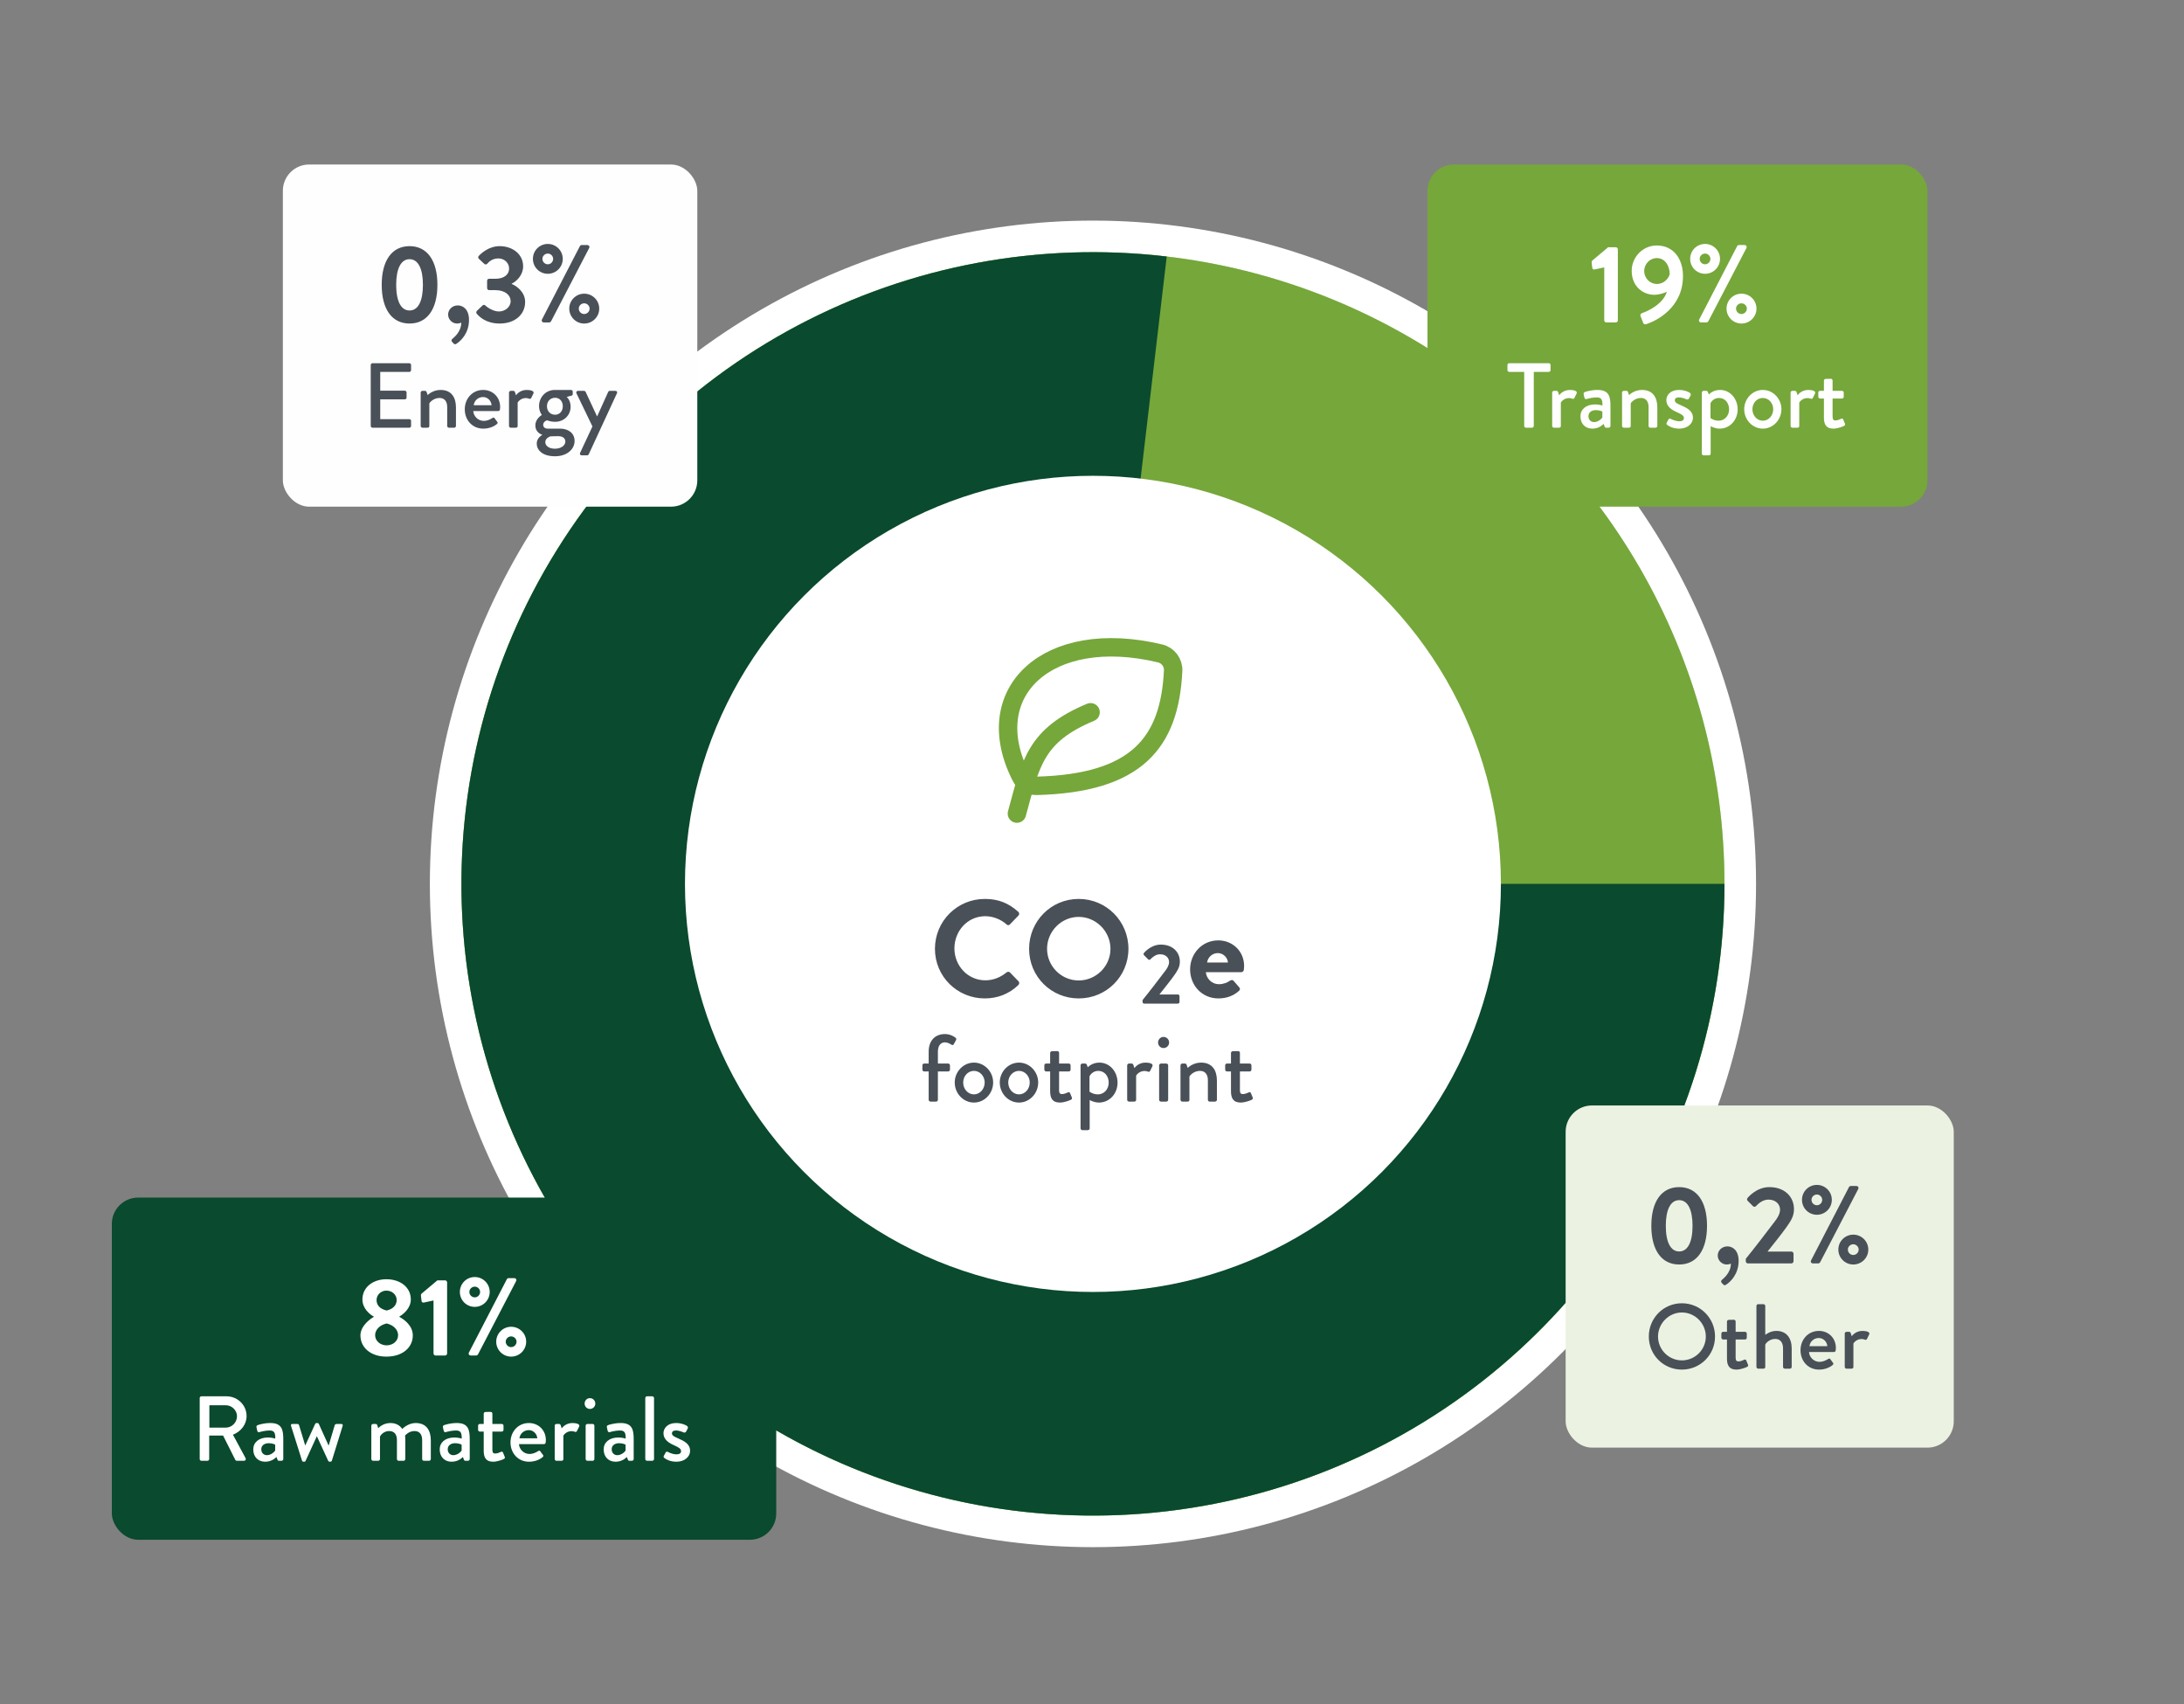
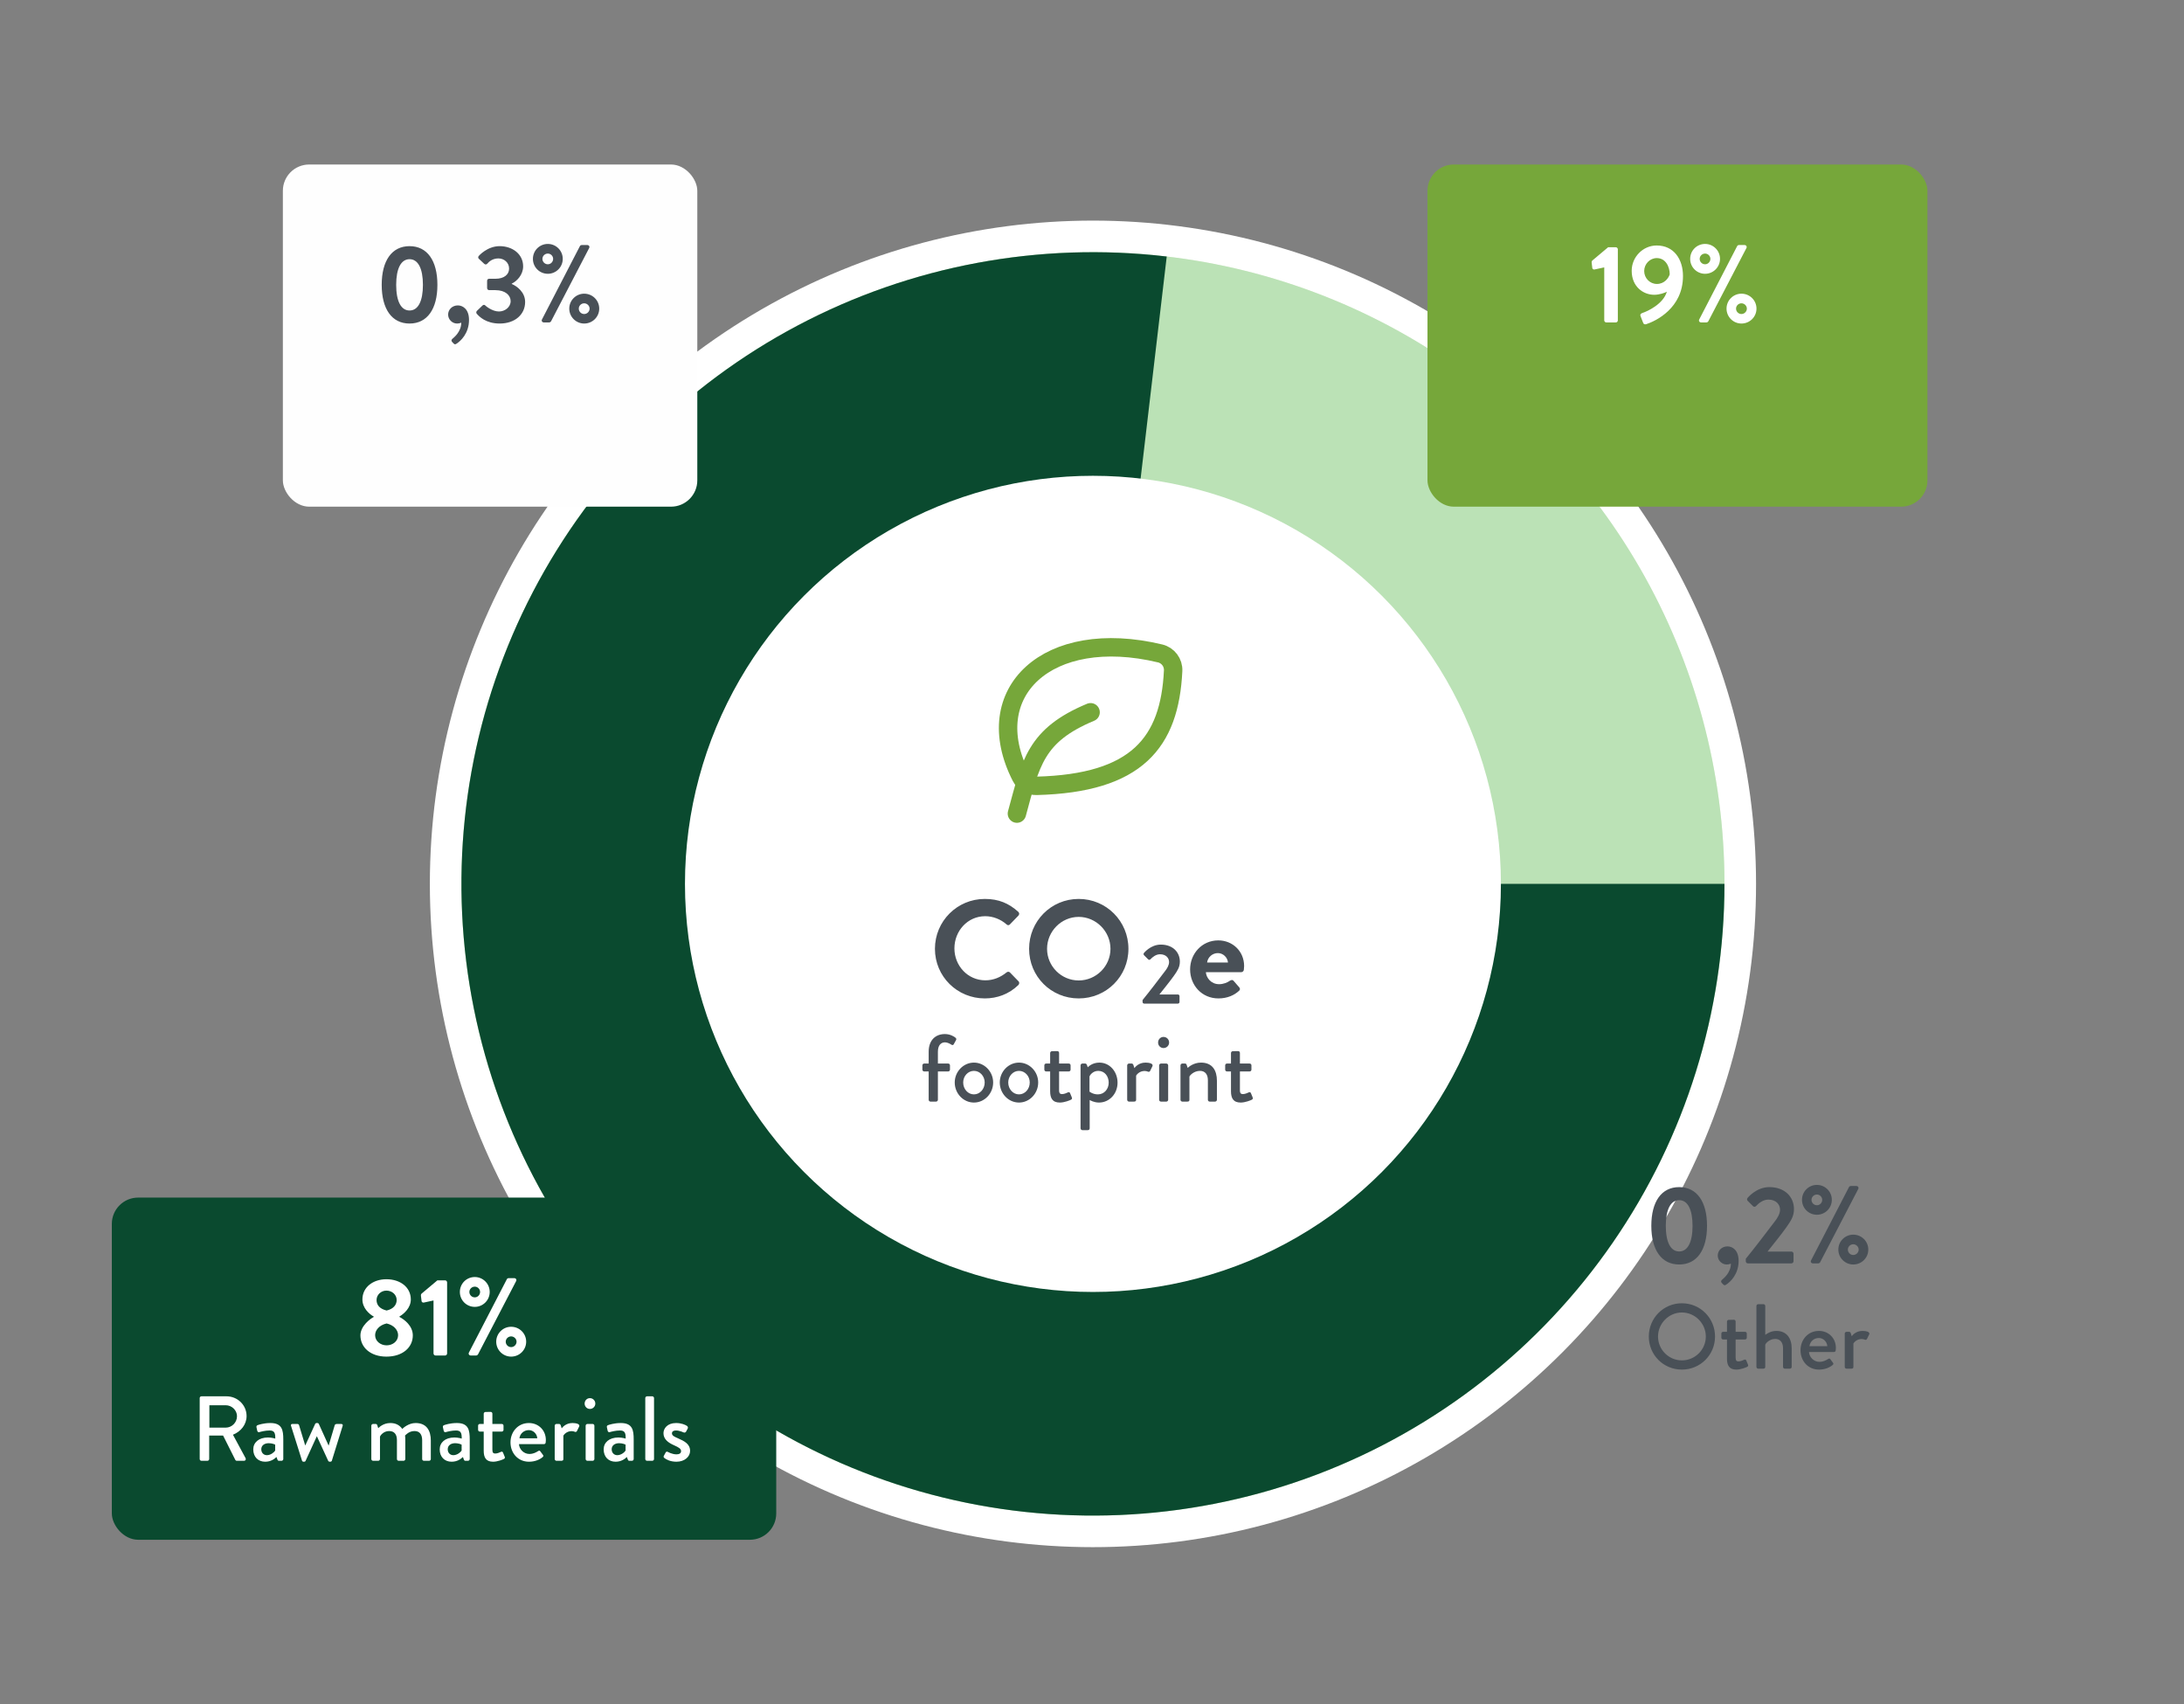
<svg xmlns="http://www.w3.org/2000/svg" width="332" height="259" viewBox="0 0 332 259" fill="none">
  <rect x="0" y="0" width="332" height="259" fill="#808080" stroke="none" />
  <circle cx="166.145" cy="134.325" r="98.4" fill="#EBF2E2" stroke="white" stroke-width="4.8" />
  <circle cx="166.145" cy="134.325" r="96" fill="#BBE2B6" />
-   <circle cx="166.145" cy="134.325" r="96" fill="#76A73A" />
  <path d="M262.144 134.325C262.144 153.791 256.227 172.797 245.176 188.823C234.126 204.848 218.465 217.135 200.271 224.055C182.076 230.975 162.208 232.2 143.301 227.568C124.394 222.936 107.342 212.666 94.407 198.12C81.471 183.573 73.263 165.439 70.872 146.12C68.48 126.802 72.018 107.213 81.016 89.951C90.013 72.69 104.046 58.571 121.253 49.468C138.459 40.366 158.026 36.709 177.359 38.983L166.144 134.325H262.144Z" fill="#0A4A2F" />
  <circle cx="166.143" cy="134.325" r="62.018" fill="white" />
  <path d="M155.212 118.059C148.638 105.219 159.26 95.207 176.36 99.304C177.566 99.593 178.394 100.7 178.334 101.939C177.804 112.849 172.831 119.033 157.569 119.426C156.585 119.452 155.66 118.934 155.212 118.059Z" stroke="#76A73A" stroke-width="2.8" stroke-linecap="round" stroke-linejoin="round" />
  <path d="M154.585 123.645C156.685 115.945 157.385 111.745 165.785 108.245" stroke="#76A73A" stroke-width="2.8" stroke-linecap="round" stroke-linejoin="round" />
  <path d="M142.124 144.193C142.124 139.993 145.505 136.612 149.705 136.612C151.826 136.612 153.359 137.284 154.787 138.565C154.976 138.733 154.976 138.985 154.808 139.153L153.527 140.476C153.38 140.644 153.17 140.644 153.002 140.476C152.12 139.699 150.944 139.237 149.768 139.237C147.08 139.237 145.085 141.484 145.085 144.13C145.085 146.755 147.101 148.981 149.789 148.981C151.049 148.981 152.12 148.498 153.002 147.784C153.17 147.637 153.401 147.658 153.527 147.784L154.829 149.128C154.997 149.275 154.955 149.548 154.808 149.695C153.38 151.081 151.574 151.732 149.705 151.732C145.505 151.732 142.124 148.393 142.124 144.193ZM156.439 144.193C156.439 139.993 159.778 136.612 163.978 136.612C168.178 136.612 171.538 139.993 171.538 144.193C171.538 148.393 168.178 151.732 163.978 151.732C159.778 151.732 156.439 148.393 156.439 144.193ZM159.169 144.193C159.169 146.839 161.332 149.002 163.978 149.002C166.624 149.002 168.808 146.839 168.808 144.193C168.808 141.547 166.624 139.342 163.978 139.342C161.332 139.342 159.169 141.547 159.169 144.193Z" fill="#495057" />
  <path d="M173.687 152.275V151.976C174.545 150.936 176.183 148.804 177.054 147.647C177.457 147.153 177.717 146.646 177.717 146.204C177.717 145.619 177.275 145.021 176.339 145.021C175.715 145.021 175.182 145.463 174.883 145.788C174.779 145.892 174.636 145.892 174.532 145.788L173.908 145.164C173.83 145.086 173.804 144.93 173.895 144.826C173.895 144.826 174.909 143.552 176.456 143.552C178.315 143.552 179.355 144.735 179.355 146.139C179.355 146.984 178.991 147.517 178.484 148.245C177.925 149.038 176.937 150.26 176.248 151.131H179.056C179.186 151.131 179.303 151.248 179.303 151.378V152.275C179.303 152.405 179.186 152.522 179.056 152.522H173.934C173.791 152.522 173.687 152.405 173.687 152.275Z" fill="#495057" />
  <path d="M180.914 147.322C180.914 144.949 182.699 142.912 185.198 142.912C187.361 142.912 189.125 144.55 189.125 146.818C189.125 146.965 189.104 147.238 189.083 147.385C189.062 147.595 188.873 147.742 188.684 147.742H183.308C183.371 148.603 184.106 149.569 185.324 149.569C185.975 149.569 186.584 149.317 186.962 149.044C187.172 148.918 187.361 148.876 187.508 149.044L188.369 150.031C188.516 150.178 188.558 150.409 188.348 150.577C187.655 151.228 186.584 151.732 185.219 151.732C182.699 151.732 180.914 149.737 180.914 147.322ZM183.497 146.272H186.668C186.605 145.495 185.933 144.844 185.135 144.844C184.295 144.844 183.602 145.474 183.497 146.272Z" fill="#495057" />
  <path d="M141.172 167.139V162.83H140.492C140.333 162.83 140.218 162.7 140.218 162.556V161.905C140.218 161.746 140.333 161.63 140.492 161.63H141.172V159.837C141.172 158.045 142.242 157.148 143.63 157.148C144.41 157.148 145.018 157.495 145.278 157.727C145.379 157.813 145.393 157.958 145.336 158.059L144.974 158.71C144.902 158.84 144.757 158.854 144.613 158.753C144.425 158.623 144.006 158.406 143.659 158.406C143.022 158.406 142.574 158.869 142.574 159.837V161.63H144.136C144.295 161.63 144.41 161.746 144.41 161.905V162.556C144.41 162.7 144.295 162.83 144.136 162.83H142.574V167.139C142.574 167.283 142.444 167.413 142.299 167.413H141.446C141.302 167.413 141.172 167.283 141.172 167.139ZM145.133 164.507C145.133 162.874 146.434 161.486 148.053 161.486C149.672 161.486 150.974 162.874 150.974 164.507C150.974 166.17 149.672 167.558 148.053 167.558C146.434 167.558 145.133 166.17 145.133 164.507ZM146.419 164.507C146.419 165.505 147.142 166.315 148.053 166.315C148.964 166.315 149.687 165.505 149.687 164.507C149.687 163.539 148.964 162.743 148.053 162.743C147.142 162.743 146.419 163.539 146.419 164.507ZM151.98 164.507C151.98 162.874 153.282 161.486 154.901 161.486C156.52 161.486 157.821 162.874 157.821 164.507C157.821 166.17 156.52 167.558 154.901 167.558C153.282 167.558 151.98 166.17 151.98 164.507ZM153.267 164.507C153.267 165.505 153.99 166.315 154.901 166.315C155.812 166.315 156.535 165.505 156.535 164.507C156.535 163.539 155.812 162.743 154.901 162.743C153.99 162.743 153.267 163.539 153.267 164.507ZM159.638 165.837V162.83H159.03C158.871 162.83 158.756 162.7 158.756 162.556V161.905C158.756 161.746 158.871 161.63 159.03 161.63H159.638V160.025C159.638 159.881 159.768 159.751 159.912 159.751L160.736 159.736C160.881 159.736 160.997 159.866 160.997 160.011V161.63H162.471C162.63 161.63 162.746 161.746 162.746 161.905V162.556C162.746 162.7 162.63 162.83 162.471 162.83H160.997V165.693C160.997 166.184 161.185 166.271 161.459 166.271C161.763 166.271 162.168 166.098 162.341 166.011C162.529 165.924 162.616 166.011 162.674 166.141L162.934 166.777C163.006 166.936 162.949 167.052 162.804 167.124C162.659 167.211 161.806 167.558 161.112 167.558C159.97 167.558 159.638 166.864 159.638 165.837ZM165.648 167.168V171.476C165.648 171.635 165.547 171.751 165.344 171.751H164.535C164.39 171.751 164.26 171.621 164.26 171.476V161.905C164.26 161.76 164.39 161.63 164.535 161.63H164.968C165.084 161.63 165.156 161.688 165.214 161.818L165.359 162.194C165.46 162.093 166.053 161.486 167.123 161.486C168.713 161.486 169.884 162.874 169.884 164.536C169.884 166.228 168.641 167.558 167.065 167.558C166.313 167.558 165.749 167.225 165.648 167.168ZM165.619 165.895C165.619 165.895 166.125 166.315 166.891 166.315C167.845 166.315 168.539 165.519 168.539 164.536C168.539 163.568 167.932 162.743 166.949 162.743C166.111 162.743 165.677 163.409 165.619 163.582V165.895ZM171.348 167.139V161.905C171.348 161.76 171.478 161.63 171.622 161.63H172.042C172.143 161.63 172.258 161.717 172.287 161.833L172.446 162.324C172.548 162.18 173.083 161.486 174.138 161.486C174.687 161.486 175.352 161.63 175.193 162.021L174.846 162.729C174.774 162.888 174.63 162.917 174.499 162.859C174.413 162.816 174.196 162.758 174.008 162.758C173.169 162.758 172.765 163.365 172.707 163.466V167.139C172.707 167.384 172.548 167.413 172.316 167.413H171.622C171.478 167.413 171.348 167.283 171.348 167.139ZM176.87 159.274C176.407 159.274 176.046 158.898 176.046 158.435C176.046 157.958 176.407 157.582 176.87 157.582C177.347 157.582 177.723 157.958 177.723 158.435C177.723 158.898 177.347 159.274 176.87 159.274ZM176.205 167.139V161.905C176.205 161.76 176.335 161.63 176.479 161.63H177.303C177.448 161.63 177.578 161.76 177.578 161.905V167.139C177.578 167.283 177.448 167.413 177.303 167.413H176.479C176.335 167.413 176.205 167.283 176.205 167.139ZM179.452 167.139V161.905C179.452 161.76 179.582 161.63 179.727 161.63H180.146C180.262 161.63 180.348 161.703 180.377 161.804L180.551 162.295C180.652 162.18 181.418 161.486 182.575 161.486C184.339 161.486 184.989 162.729 184.989 164.233V167.139C184.989 167.283 184.859 167.413 184.715 167.413H183.89C183.731 167.413 183.616 167.283 183.616 167.139V164.175C183.616 163.25 183.168 162.743 182.416 162.743C181.505 162.743 180.883 163.409 180.811 163.611V167.139C180.811 167.327 180.724 167.413 180.478 167.413H179.727C179.582 167.413 179.452 167.283 179.452 167.139ZM187.127 165.837V162.83H186.52C186.361 162.83 186.245 162.7 186.245 162.556V161.905C186.245 161.746 186.361 161.63 186.52 161.63H187.127V160.025C187.127 159.881 187.257 159.751 187.402 159.751L188.226 159.736C188.371 159.736 188.486 159.866 188.486 160.011V161.63H189.961C190.12 161.63 190.236 161.746 190.236 161.905V162.556C190.236 162.7 190.12 162.83 189.961 162.83H188.486V165.693C188.486 166.184 188.674 166.271 188.949 166.271C189.253 166.271 189.657 166.098 189.831 166.011C190.019 165.924 190.106 166.011 190.164 166.141L190.424 166.777C190.496 166.936 190.438 167.052 190.294 167.124C190.149 167.211 189.296 167.558 188.602 167.558C187.46 167.558 187.127 166.864 187.127 165.837Z" fill="#495057" />
  <rect x="43" y="25" width="63" height="52" rx="4" fill="#FEFEFE" />
  <path d="M62.258 49.168C59.57 49.168 58.025 46.967 58.025 43.288C58.025 39.609 59.57 37.408 62.258 37.408C64.946 37.408 66.492 39.609 66.492 43.288C66.492 46.967 64.946 49.168 62.258 49.168ZM62.258 47.186C63.552 47.186 64.291 45.791 64.291 43.288C64.291 40.802 63.552 39.39 62.258 39.39C60.965 39.39 60.226 40.802 60.226 43.288C60.226 45.791 60.965 47.186 62.258 47.186ZM68.121 47.807C68.121 47.051 68.743 46.413 69.6 46.413C70.322 46.413 71.296 46.95 71.296 48.614C71.296 50.68 70.003 51.856 69.381 52.242C69.23 52.343 69.112 52.36 68.961 52.209L68.709 51.94C68.592 51.806 68.608 51.621 68.776 51.486C68.961 51.318 70.12 50.445 70.12 49.034C70.104 49.034 69.835 49.168 69.482 49.168C68.743 49.168 68.121 48.546 68.121 47.807ZM72.469 47.673C72.368 47.555 72.385 47.37 72.486 47.253L73.343 46.43C73.494 46.295 73.645 46.295 73.779 46.43C73.83 46.497 74.821 47.337 75.846 47.337C76.753 47.337 77.626 46.682 77.626 45.758C77.626 44.884 76.82 44.094 75.308 44.094H74.367C74.183 44.094 74.048 43.96 74.048 43.758V42.7C74.048 42.482 74.166 42.364 74.367 42.364H75.308C76.686 42.364 77.391 41.675 77.391 40.818C77.391 39.894 76.618 39.273 75.762 39.273C74.888 39.273 74.35 39.743 74.065 40.079C73.947 40.214 73.763 40.23 73.611 40.096L72.788 39.323C72.654 39.206 72.671 39.004 72.788 38.886C72.788 38.886 74.065 37.408 75.947 37.408C77.895 37.408 79.525 38.601 79.525 40.482C79.525 41.776 78.55 42.75 77.794 43.103V43.154C78.584 43.49 79.827 44.397 79.827 45.892C79.827 47.79 78.282 49.168 75.963 49.168C73.863 49.168 72.838 48.11 72.469 47.673ZM83.279 41.608C82.019 41.608 81.011 40.6 81.011 39.34C81.011 38.08 82.019 37.072 83.279 37.072C84.522 37.072 85.547 38.08 85.547 39.34C85.547 40.6 84.522 41.608 83.279 41.608ZM82.389 48.546L88.151 37.408C88.201 37.307 88.302 37.24 88.437 37.24H89.277C89.529 37.24 89.68 37.475 89.562 37.694L83.766 48.832C83.733 48.899 83.615 49 83.481 49H82.674C82.422 49 82.271 48.765 82.389 48.546ZM83.279 40.163C83.716 40.163 84.085 39.794 84.085 39.34C84.085 38.903 83.716 38.534 83.279 38.534C82.825 38.534 82.456 38.903 82.456 39.34C82.456 39.794 82.825 40.163 83.279 40.163ZM86.538 46.9C86.538 45.64 87.563 44.632 88.806 44.632C90.066 44.632 91.091 45.64 91.091 46.9C91.091 48.16 90.066 49.168 88.806 49.168C87.563 49.168 86.538 48.16 86.538 46.9ZM87.983 46.9C87.983 47.354 88.353 47.723 88.806 47.723C89.243 47.723 89.629 47.354 89.629 46.9C89.629 46.463 89.243 46.094 88.806 46.094C88.353 46.094 87.983 46.463 87.983 46.9Z" fill="#495057" />
-   <path d="M56.358 64.734V55.466C56.358 55.326 56.47 55.2 56.624 55.2H62.224C62.378 55.2 62.49 55.326 62.49 55.466V56.25C62.49 56.39 62.378 56.516 62.224 56.516H57.8V59.372H61.538C61.678 59.372 61.804 59.498 61.804 59.638V60.422C61.804 60.576 61.678 60.688 61.538 60.688H57.8V63.698H62.224C62.378 63.698 62.49 63.824 62.49 63.964V64.734C62.49 64.874 62.378 65 62.224 65H56.624C56.47 65 56.358 64.874 56.358 64.734ZM63.949 64.734V59.666C63.949 59.526 64.075 59.4 64.215 59.4H64.621C64.733 59.4 64.817 59.47 64.845 59.568L65.013 60.044C65.111 59.932 65.853 59.26 66.973 59.26C68.681 59.26 69.311 60.464 69.311 61.92V64.734C69.311 64.874 69.185 65 69.045 65H68.247C68.093 65 67.981 64.874 67.981 64.734V61.864C67.981 60.968 67.547 60.478 66.819 60.478C65.937 60.478 65.335 61.122 65.265 61.318V64.734C65.265 64.916 65.181 65 64.943 65H64.215C64.075 65 63.949 64.874 63.949 64.734ZM70.652 62.2C70.652 60.618 71.772 59.26 73.452 59.26C74.908 59.26 76.028 60.352 76.028 61.85C76.028 61.948 76.014 62.13 76 62.228C75.986 62.368 75.874 62.466 75.748 62.466H71.94C71.982 63.222 72.64 63.964 73.55 63.964C74.054 63.964 74.516 63.74 74.796 63.558C74.964 63.46 75.062 63.404 75.174 63.544L75.566 64.076C75.664 64.188 75.706 64.3 75.538 64.44C75.132 64.79 74.404 65.14 73.466 65.14C71.772 65.14 70.652 63.81 70.652 62.2ZM72.01 61.584H74.726C74.684 60.912 74.124 60.338 73.438 60.338C72.682 60.338 72.094 60.884 72.01 61.584ZM77.375 64.734V59.666C77.375 59.526 77.501 59.4 77.641 59.4H78.047C78.145 59.4 78.257 59.484 78.285 59.596L78.439 60.072C78.537 59.932 79.055 59.26 80.077 59.26C80.609 59.26 81.253 59.4 81.099 59.778L80.763 60.464C80.693 60.618 80.553 60.646 80.427 60.59C80.343 60.548 80.133 60.492 79.951 60.492C79.139 60.492 78.747 61.08 78.691 61.178V64.734C78.691 64.972 78.537 65 78.313 65H77.641C77.501 65 77.375 64.874 77.375 64.734ZM81.381 64.664C81.381 63.586 82.375 63.068 82.375 63.068C82.375 63.068 81.941 62.55 81.941 61.71C81.941 60.408 82.921 59.26 84.349 59.26H86.799C86.953 59.26 87.065 59.372 87.065 59.526V59.876C87.065 59.974 87.009 60.1 86.911 60.114L86.141 60.324C86.141 60.324 86.743 60.772 86.743 61.822C86.743 63.012 85.819 64.104 84.363 64.104C83.649 64.104 83.257 63.88 83.145 63.88C83.047 63.88 82.571 64.118 82.571 64.566C82.571 64.888 82.823 65.14 83.243 65.14H85.147C86.365 65.14 87.345 65.798 87.345 67.016C87.345 68.248 86.225 69.34 84.363 69.34C82.389 69.34 81.591 68.332 81.591 67.422C81.591 66.582 82.277 66.19 82.417 66.106V66.064C82.123 65.98 81.381 65.602 81.381 64.664ZM84.377 63.026C85.077 63.026 85.553 62.494 85.553 61.738C85.553 60.982 85.077 60.45 84.377 60.45C83.663 60.45 83.145 60.982 83.145 61.738C83.145 62.494 83.663 63.026 84.377 63.026ZM82.893 67.198C82.893 67.772 83.495 68.192 84.349 68.192C85.203 68.192 85.945 67.758 85.945 67.086C85.945 66.862 85.805 66.288 84.895 66.288C84.489 66.288 84.069 66.288 83.663 66.316C83.579 66.344 82.893 66.568 82.893 67.198ZM90.061 64.804L87.625 59.764C87.541 59.582 87.653 59.4 87.863 59.4H88.787C88.871 59.4 88.983 59.47 89.025 59.554L90.761 63.278H90.775L92.455 59.554C92.511 59.428 92.623 59.4 92.749 59.4H93.547C93.771 59.4 93.883 59.582 93.785 59.764L89.501 69.032C89.459 69.116 89.375 69.2 89.263 69.2H88.423C88.213 69.2 88.087 69.018 88.185 68.822L90.061 64.804Z" fill="#495057" />
  <rect x="217" y="25" width="76" height="52" rx="4" fill="#76A73A" />
  <path d="M243.869 48.681V40.634L242.39 40.953C242.239 40.986 242.071 40.886 242.054 40.734L241.954 39.911C241.937 39.777 241.97 39.676 242.038 39.609L244.457 37.576H245.633C245.801 37.576 245.935 37.727 245.935 37.895V48.681C245.935 48.849 245.801 49 245.633 49H244.188C244.003 49 243.869 48.849 243.869 48.681ZM249.386 48.042C249.302 47.841 249.369 47.656 249.689 47.555C250.478 47.303 252.864 46.178 253.385 44.33C253.099 44.498 252.259 44.8 251.469 44.8C249.789 44.8 248.042 43.557 248.042 41.154C248.042 39.038 249.773 37.307 251.839 37.307C254.477 37.307 255.838 39.424 255.838 41.944C255.838 46.85 251.688 48.798 250.243 49.269C250.008 49.336 249.84 49.252 249.773 49.034L249.386 48.042ZM251.873 43.154C252.982 43.154 253.637 42.297 253.822 41.692C253.822 40.55 253.217 39.222 251.856 39.222C250.797 39.222 249.941 40.13 249.941 41.188C249.941 42.263 250.797 43.154 251.873 43.154ZM259.199 41.608C257.939 41.608 256.931 40.6 256.931 39.34C256.931 38.08 257.939 37.072 259.199 37.072C260.442 37.072 261.467 38.08 261.467 39.34C261.467 40.6 260.442 41.608 259.199 41.608ZM258.308 48.546L264.071 37.408C264.121 37.307 264.222 37.24 264.356 37.24H265.196C265.448 37.24 265.599 37.475 265.482 37.694L259.686 48.832C259.652 48.899 259.535 49 259.4 49H258.594C258.342 49 258.191 48.765 258.308 48.546ZM259.199 40.163C259.635 40.163 260.005 39.794 260.005 39.34C260.005 38.903 259.635 38.534 259.199 38.534C258.745 38.534 258.375 38.903 258.375 39.34C258.375 39.794 258.745 40.163 259.199 40.163ZM262.458 46.9C262.458 45.64 263.483 44.632 264.726 44.632C265.986 44.632 267.011 45.64 267.011 46.9C267.011 48.16 265.986 49.168 264.726 49.168C263.483 49.168 262.458 48.16 262.458 46.9ZM263.903 46.9C263.903 47.354 264.272 47.723 264.726 47.723C265.163 47.723 265.549 47.354 265.549 46.9C265.549 46.463 265.163 46.094 264.726 46.094C264.272 46.094 263.903 46.463 263.903 46.9Z" fill="white" />
-   <path d="M231.702 64.734V56.516H229.42C229.266 56.516 229.154 56.39 229.154 56.25V55.466C229.154 55.326 229.266 55.2 229.42 55.2H235.44C235.594 55.2 235.706 55.326 235.706 55.466V56.25C235.706 56.39 235.594 56.516 235.44 56.516H233.158V64.734C233.158 64.874 233.032 65 232.892 65H231.968C231.828 65 231.702 64.874 231.702 64.734ZM235.953 64.734V59.666C235.953 59.526 236.079 59.4 236.219 59.4H236.625C236.723 59.4 236.835 59.484 236.863 59.596L237.017 60.072C237.115 59.932 237.633 59.26 238.655 59.26C239.187 59.26 239.831 59.4 239.677 59.778L239.341 60.464C239.271 60.618 239.131 60.646 239.005 60.59C238.921 60.548 238.711 60.492 238.529 60.492C237.717 60.492 237.325 61.08 237.269 61.178V64.734C237.269 64.972 237.115 65 236.891 65H236.219C236.079 65 235.953 64.874 235.953 64.734ZM240.25 63.264C240.25 62.242 241.062 61.458 242.49 61.458C243.078 61.458 243.596 61.626 243.596 61.626C243.61 60.744 243.442 60.394 242.728 60.394C242.084 60.394 241.454 60.562 241.16 60.646C240.992 60.688 240.894 60.576 240.852 60.422L240.74 59.904C240.698 59.722 240.796 59.624 240.922 59.582C241.02 59.54 241.818 59.26 242.854 59.26C244.646 59.26 244.814 60.352 244.814 61.752V64.734C244.814 64.874 244.688 65 244.548 65H244.156C244.03 65 243.974 64.944 243.918 64.804L243.778 64.426C243.47 64.72 242.924 65.14 242.056 65.14C241.006 65.14 240.25 64.426 240.25 63.264ZM241.468 63.25C241.468 63.754 241.804 64.146 242.322 64.146C242.882 64.146 243.414 63.726 243.582 63.446V62.55C243.498 62.494 243.106 62.326 242.602 62.326C241.93 62.326 241.468 62.676 241.468 63.25ZM246.576 64.734V59.666C246.576 59.526 246.702 59.4 246.842 59.4H247.248C247.36 59.4 247.444 59.47 247.472 59.568L247.64 60.044C247.738 59.932 248.48 59.26 249.6 59.26C251.308 59.26 251.938 60.464 251.938 61.92V64.734C251.938 64.874 251.812 65 251.672 65H250.874C250.72 65 250.608 64.874 250.608 64.734V61.864C250.608 60.968 250.174 60.478 249.446 60.478C248.564 60.478 247.962 61.122 247.892 61.318V64.734C247.892 64.916 247.808 65 247.57 65H246.842C246.702 65 246.576 64.874 246.576 64.734ZM253.433 64.566C253.349 64.51 253.293 64.384 253.349 64.272L253.643 63.726C253.699 63.614 253.853 63.572 253.993 63.656C253.993 63.656 254.609 64.02 255.295 64.02C255.715 64.02 255.981 63.852 255.981 63.544C255.981 63.166 255.673 62.984 254.903 62.634C254.035 62.256 253.307 61.724 253.307 60.8C253.307 60.1 253.881 59.26 255.225 59.26C256.009 59.26 256.597 59.512 256.877 59.694C257.003 59.778 257.073 59.96 256.989 60.1L256.737 60.576C256.667 60.702 256.485 60.744 256.373 60.688C256.373 60.688 255.757 60.394 255.225 60.394C254.749 60.394 254.595 60.604 254.595 60.814C254.595 61.178 254.945 61.332 255.491 61.57C256.513 62.018 257.353 62.452 257.353 63.502C257.353 64.37 256.527 65.14 255.281 65.14C254.343 65.14 253.727 64.804 253.433 64.566ZM260.047 64.762V68.934C260.047 69.088 259.949 69.2 259.753 69.2H258.969C258.829 69.2 258.703 69.074 258.703 68.934V59.666C258.703 59.526 258.829 59.4 258.969 59.4H259.389C259.501 59.4 259.571 59.456 259.627 59.582L259.767 59.946C259.865 59.848 260.439 59.26 261.475 59.26C263.015 59.26 264.149 60.604 264.149 62.214C264.149 63.852 262.945 65.14 261.419 65.14C260.691 65.14 260.145 64.818 260.047 64.762ZM260.019 63.53C260.019 63.53 260.509 63.936 261.251 63.936C262.175 63.936 262.847 63.166 262.847 62.214C262.847 61.276 262.259 60.478 261.307 60.478C260.495 60.478 260.075 61.122 260.019 61.29V63.53ZM265.146 62.186C265.146 60.604 266.406 59.26 267.974 59.26C269.542 59.26 270.802 60.604 270.802 62.186C270.802 63.796 269.542 65.14 267.974 65.14C266.406 65.14 265.146 63.796 265.146 62.186ZM266.392 62.186C266.392 63.152 267.092 63.936 267.974 63.936C268.856 63.936 269.556 63.152 269.556 62.186C269.556 61.248 268.856 60.478 267.974 60.478C267.092 60.478 266.392 61.248 266.392 62.186ZM272.197 64.734V59.666C272.197 59.526 272.323 59.4 272.463 59.4H272.869C272.967 59.4 273.079 59.484 273.107 59.596L273.261 60.072C273.359 59.932 273.877 59.26 274.899 59.26C275.431 59.26 276.075 59.4 275.921 59.778L275.585 60.464C275.515 60.618 275.375 60.646 275.249 60.59C275.165 60.548 274.955 60.492 274.773 60.492C273.961 60.492 273.569 61.08 273.513 61.178V64.734C273.513 64.972 273.359 65 273.135 65H272.463C272.323 65 272.197 64.874 272.197 64.734ZM277.264 63.474V60.562H276.676C276.522 60.562 276.41 60.436 276.41 60.296V59.666C276.41 59.512 276.522 59.4 276.676 59.4H277.264V57.846C277.264 57.706 277.39 57.58 277.53 57.58L278.328 57.566C278.468 57.566 278.58 57.692 278.58 57.832V59.4H280.008C280.162 59.4 280.274 59.512 280.274 59.666V60.296C280.274 60.436 280.162 60.562 280.008 60.562H278.58V63.334C278.58 63.81 278.762 63.894 279.028 63.894C279.322 63.894 279.714 63.726 279.882 63.642C280.064 63.558 280.148 63.642 280.204 63.768L280.456 64.384C280.526 64.538 280.47 64.65 280.33 64.72C280.19 64.804 279.364 65.14 278.692 65.14C277.586 65.14 277.264 64.468 277.264 63.474Z" fill="white" />
  <rect x="17" y="182" width="101" height="52" rx="4" fill="#0A4A2F" />
  <path d="M54.79 202.942C54.79 201.481 56.352 200.372 56.822 200.137V200.086C56.134 199.717 55.092 198.793 55.092 197.482C55.092 195.618 56.705 194.408 58.738 194.408C60.838 194.408 62.45 195.618 62.45 197.482C62.45 198.759 61.409 199.666 60.72 200.07V200.137C61.476 200.523 62.753 201.498 62.753 202.942C62.753 204.774 61.207 206.168 58.738 206.168C56.335 206.168 54.79 204.774 54.79 202.942ZM58.771 199.162C59.813 198.927 60.3 198.289 60.3 197.566C60.3 196.76 59.611 196.138 58.738 196.138C57.931 196.138 57.242 196.76 57.242 197.566C57.242 198.322 57.713 198.91 58.771 199.162ZM57.024 202.909C57.024 203.833 57.864 204.454 58.771 204.454C59.695 204.454 60.518 203.833 60.518 202.909C60.518 202.153 59.897 201.38 58.771 201.128C57.646 201.38 57.024 202.153 57.024 202.909ZM65.901 205.681V197.634L64.422 197.953C64.271 197.986 64.103 197.886 64.086 197.734L63.986 196.911C63.969 196.777 64.002 196.676 64.07 196.609L66.489 194.576H67.665C67.833 194.576 67.967 194.727 67.967 194.895V205.681C67.967 205.849 67.833 206 67.665 206H66.22C66.035 206 65.901 205.849 65.901 205.681ZM72.174 198.608C70.914 198.608 69.906 197.6 69.906 196.34C69.906 195.08 70.914 194.072 72.174 194.072C73.418 194.072 74.442 195.08 74.442 196.34C74.442 197.6 73.418 198.608 72.174 198.608ZM71.284 205.546L77.046 194.408C77.097 194.307 77.198 194.24 77.332 194.24H78.172C78.424 194.24 78.575 194.475 78.457 194.694L72.662 205.832C72.628 205.899 72.51 206 72.376 206H71.57C71.317 206 71.166 205.765 71.284 205.546ZM72.174 197.163C72.611 197.163 72.981 196.794 72.981 196.34C72.981 195.903 72.611 195.534 72.174 195.534C71.721 195.534 71.351 195.903 71.351 196.34C71.351 196.794 71.721 197.163 72.174 197.163ZM75.433 203.9C75.433 202.64 76.458 201.632 77.701 201.632C78.962 201.632 79.986 202.64 79.986 203.9C79.986 205.16 78.962 206.168 77.701 206.168C76.458 206.168 75.433 205.16 75.433 203.9ZM76.878 203.9C76.878 204.354 77.248 204.723 77.701 204.723C78.138 204.723 78.525 204.354 78.525 203.9C78.525 203.463 78.138 203.094 77.701 203.094C77.248 203.094 76.878 203.463 76.878 203.9Z" fill="white" />
  <path d="M30.358 221.734V212.466C30.358 212.326 30.47 212.2 30.624 212.2H34.432C36.112 212.2 37.484 213.53 37.484 215.196C37.484 216.484 36.63 217.548 35.412 218.038L37.33 221.594C37.428 221.776 37.33 222 37.092 222H36C35.888 222 35.804 221.93 35.776 221.874L33.914 218.164H31.8V221.734C31.8 221.874 31.674 222 31.534 222H30.624C30.47 222 30.358 221.874 30.358 221.734ZM31.828 216.96H34.32C35.23 216.96 36.028 216.19 36.028 215.224C36.028 214.314 35.23 213.558 34.32 213.558H31.828V216.96ZM38.5 220.264C38.5 219.242 39.312 218.458 40.74 218.458C41.328 218.458 41.846 218.626 41.846 218.626C41.86 217.744 41.692 217.394 40.978 217.394C40.334 217.394 39.704 217.562 39.41 217.646C39.242 217.688 39.144 217.576 39.102 217.422L38.99 216.904C38.948 216.722 39.046 216.624 39.172 216.582C39.27 216.54 40.068 216.26 41.104 216.26C42.896 216.26 43.064 217.352 43.064 218.752V221.734C43.064 221.874 42.938 222 42.798 222H42.406C42.28 222 42.224 221.944 42.168 221.804L42.028 221.426C41.72 221.72 41.174 222.14 40.306 222.14C39.256 222.14 38.5 221.426 38.5 220.264ZM39.718 220.25C39.718 220.754 40.054 221.146 40.572 221.146C41.132 221.146 41.664 220.726 41.832 220.446V219.55C41.748 219.494 41.356 219.326 40.852 219.326C40.18 219.326 39.718 219.676 39.718 220.25ZM45.919 222L44.253 216.722C44.169 216.54 44.253 216.4 44.449 216.4H45.205C45.303 216.4 45.429 216.47 45.457 216.568L46.395 219.662H46.409L47.907 216.4C47.935 216.33 48.033 216.26 48.145 216.26H48.229C48.355 216.26 48.439 216.33 48.467 216.4L49.951 219.676H49.965L50.889 216.568C50.959 216.4 51.169 216.4 51.323 216.4H51.869C52.065 216.4 52.163 216.54 52.079 216.722L50.441 222C50.413 222.084 50.315 222.14 50.189 222.14H50.133C50.021 222.14 49.923 222.084 49.895 222.014L48.173 218.276H48.159L46.451 222.014C46.423 222.084 46.339 222.14 46.227 222.14H46.157C46.045 222.14 45.947 222.084 45.919 222ZM56.447 221.734V216.666C56.447 216.526 56.573 216.4 56.713 216.4H57.105C57.231 216.4 57.301 216.47 57.343 216.568L57.497 217.044C57.623 216.918 58.267 216.26 59.345 216.26C60.157 216.26 60.745 216.582 61.151 217.156C61.305 217.002 62.117 216.26 63.181 216.26C64.889 216.26 65.491 217.464 65.491 218.92V221.734C65.491 221.874 65.379 222 65.225 222H64.441C64.287 222 64.175 221.874 64.175 221.734V218.864C64.175 217.982 63.769 217.478 63.013 217.478C62.159 217.478 61.669 218.08 61.571 218.164C61.599 218.29 61.613 218.556 61.613 218.836V221.734C61.613 221.874 61.487 222 61.347 222H60.605C60.451 222 60.339 221.874 60.339 221.734V218.864C60.339 217.968 59.933 217.478 59.149 217.478C58.309 217.478 57.833 218.136 57.763 218.318V221.734C57.763 221.874 57.637 222 57.497 222H56.713C56.573 222 56.447 221.874 56.447 221.734ZM66.842 220.264C66.842 219.242 67.654 218.458 69.082 218.458C69.67 218.458 70.188 218.626 70.188 218.626C70.202 217.744 70.034 217.394 69.32 217.394C68.676 217.394 68.046 217.562 67.752 217.646C67.584 217.688 67.486 217.576 67.444 217.422L67.332 216.904C67.29 216.722 67.388 216.624 67.514 216.582C67.612 216.54 68.41 216.26 69.446 216.26C71.238 216.26 71.406 217.352 71.406 218.752V221.734C71.406 221.874 71.28 222 71.14 222H70.748C70.622 222 70.566 221.944 70.51 221.804L70.37 221.426C70.062 221.72 69.516 222.14 68.648 222.14C67.598 222.14 66.842 221.426 66.842 220.264ZM68.06 220.25C68.06 220.754 68.396 221.146 68.914 221.146C69.474 221.146 70.006 220.726 70.174 220.446V219.55C70.09 219.494 69.698 219.326 69.194 219.326C68.522 219.326 68.06 219.676 68.06 220.25ZM73.532 220.474V217.562H72.944C72.79 217.562 72.678 217.436 72.678 217.296V216.666C72.678 216.512 72.79 216.4 72.944 216.4H73.532V214.846C73.532 214.706 73.658 214.58 73.798 214.58L74.596 214.566C74.736 214.566 74.848 214.692 74.848 214.832V216.4H76.276C76.43 216.4 76.542 216.512 76.542 216.666V217.296C76.542 217.436 76.43 217.562 76.276 217.562H74.848V220.334C74.848 220.81 75.03 220.894 75.296 220.894C75.59 220.894 75.982 220.726 76.15 220.642C76.332 220.558 76.416 220.642 76.472 220.768L76.724 221.384C76.794 221.538 76.738 221.65 76.598 221.72C76.458 221.804 75.632 222.14 74.96 222.14C73.854 222.14 73.532 221.468 73.532 220.474ZM77.602 219.2C77.602 217.618 78.722 216.26 80.402 216.26C81.858 216.26 82.978 217.352 82.978 218.85C82.978 218.948 82.964 219.13 82.95 219.228C82.936 219.368 82.824 219.466 82.698 219.466H78.89C78.932 220.222 79.59 220.964 80.5 220.964C81.004 220.964 81.466 220.74 81.746 220.558C81.914 220.46 82.012 220.404 82.124 220.544L82.516 221.076C82.614 221.188 82.656 221.3 82.488 221.44C82.082 221.79 81.354 222.14 80.416 222.14C78.722 222.14 77.602 220.81 77.602 219.2ZM78.96 218.584H81.676C81.634 217.912 81.074 217.338 80.388 217.338C79.632 217.338 79.044 217.884 78.96 218.584ZM84.324 221.734V216.666C84.324 216.526 84.45 216.4 84.59 216.4H84.996C85.094 216.4 85.206 216.484 85.234 216.596L85.388 217.072C85.486 216.932 86.004 216.26 87.026 216.26C87.558 216.26 88.202 216.4 88.048 216.778L87.712 217.464C87.642 217.618 87.502 217.646 87.376 217.59C87.292 217.548 87.082 217.492 86.9 217.492C86.088 217.492 85.696 218.08 85.64 218.178V221.734C85.64 221.972 85.486 222 85.262 222H84.59C84.45 222 84.324 221.874 84.324 221.734ZM89.671 214.118C89.223 214.118 88.873 213.754 88.873 213.306C88.873 212.844 89.223 212.48 89.671 212.48C90.133 212.48 90.497 212.844 90.497 213.306C90.497 213.754 90.133 214.118 89.671 214.118ZM89.027 221.734V216.666C89.027 216.526 89.153 216.4 89.293 216.4H90.091C90.231 216.4 90.357 216.526 90.357 216.666V221.734C90.357 221.874 90.231 222 90.091 222H89.293C89.153 222 89.027 221.874 89.027 221.734ZM91.766 220.264C91.766 219.242 92.578 218.458 94.006 218.458C94.594 218.458 95.112 218.626 95.112 218.626C95.126 217.744 94.958 217.394 94.244 217.394C93.6 217.394 92.97 217.562 92.676 217.646C92.508 217.688 92.41 217.576 92.368 217.422L92.256 216.904C92.214 216.722 92.312 216.624 92.438 216.582C92.536 216.54 93.334 216.26 94.37 216.26C96.162 216.26 96.33 217.352 96.33 218.752V221.734C96.33 221.874 96.204 222 96.064 222H95.672C95.546 222 95.49 221.944 95.434 221.804L95.294 221.426C94.986 221.72 94.44 222.14 93.572 222.14C92.522 222.14 91.766 221.426 91.766 220.264ZM92.984 220.25C92.984 220.754 93.32 221.146 93.838 221.146C94.398 221.146 94.93 220.726 95.098 220.446V219.55C95.014 219.494 94.622 219.326 94.118 219.326C93.446 219.326 92.984 219.676 92.984 220.25ZM98.092 221.734V212.466C98.092 212.326 98.218 212.2 98.358 212.2H99.156C99.296 212.2 99.422 212.326 99.422 212.466V221.734C99.422 221.874 99.296 222 99.156 222H98.358C98.218 222 98.092 221.874 98.092 221.734ZM100.984 221.566C100.9 221.51 100.844 221.384 100.9 221.272L101.194 220.726C101.25 220.614 101.404 220.572 101.544 220.656C101.544 220.656 102.16 221.02 102.846 221.02C103.266 221.02 103.532 220.852 103.532 220.544C103.532 220.166 103.224 219.984 102.454 219.634C101.586 219.256 100.858 218.724 100.858 217.8C100.858 217.1 101.432 216.26 102.776 216.26C103.56 216.26 104.148 216.512 104.428 216.694C104.554 216.778 104.624 216.96 104.54 217.1L104.288 217.576C104.218 217.702 104.036 217.744 103.924 217.688C103.924 217.688 103.308 217.394 102.776 217.394C102.3 217.394 102.146 217.604 102.146 217.814C102.146 218.178 102.496 218.332 103.042 218.57C104.064 219.018 104.904 219.452 104.904 220.502C104.904 221.37 104.078 222.14 102.832 222.14C101.894 222.14 101.278 221.804 100.984 221.566Z" fill="white" />
-   <rect x="238" y="168" width="59" height="52" rx="4" fill="#EBF2E2" />
  <path d="M255.258 192.168C252.57 192.168 251.025 189.967 251.025 186.288C251.025 182.609 252.57 180.408 255.258 180.408C257.946 180.408 259.492 182.609 259.492 186.288C259.492 189.967 257.946 192.168 255.258 192.168ZM255.258 190.186C256.552 190.186 257.291 188.791 257.291 186.288C257.291 183.802 256.552 182.39 255.258 182.39C253.965 182.39 253.226 183.802 253.226 186.288C253.226 188.791 253.965 190.186 255.258 190.186ZM261.121 190.807C261.121 190.051 261.743 189.413 262.6 189.413C263.322 189.413 264.296 189.95 264.296 191.614C264.296 193.68 263.003 194.856 262.381 195.242C262.23 195.343 262.112 195.36 261.961 195.209L261.709 194.94C261.592 194.806 261.608 194.621 261.776 194.486C261.961 194.318 263.12 193.445 263.12 192.034C263.104 192.034 262.835 192.168 262.482 192.168C261.743 192.168 261.121 191.546 261.121 190.807ZM265.385 191.681V191.294C266.494 189.95 268.61 187.195 269.736 185.7C270.257 185.062 270.593 184.406 270.593 183.835C270.593 183.079 270.022 182.306 268.812 182.306C268.006 182.306 267.317 182.878 266.93 183.298C266.796 183.432 266.611 183.432 266.477 183.298L265.67 182.491C265.57 182.39 265.536 182.189 265.654 182.054C265.654 182.054 266.964 180.408 268.963 180.408C271.366 180.408 272.71 181.937 272.71 183.751C272.71 184.843 272.239 185.532 271.584 186.473C270.862 187.498 269.585 189.077 268.694 190.202H272.323C272.491 190.202 272.642 190.354 272.642 190.522V191.681C272.642 191.849 272.491 192 272.323 192H265.704C265.519 192 265.385 191.849 265.385 191.681ZM276.197 184.608C274.937 184.608 273.929 183.6 273.929 182.34C273.929 181.08 274.937 180.072 276.197 180.072C277.44 180.072 278.465 181.08 278.465 182.34C278.465 183.6 277.44 184.608 276.197 184.608ZM275.307 191.546L281.069 180.408C281.119 180.307 281.22 180.24 281.355 180.24H282.195C282.447 180.24 282.598 180.475 282.48 180.694L276.684 191.832C276.651 191.899 276.533 192 276.399 192H275.592C275.34 192 275.189 191.765 275.307 191.546ZM276.197 183.163C276.634 183.163 277.003 182.794 277.003 182.34C277.003 181.903 276.634 181.534 276.197 181.534C275.743 181.534 275.374 181.903 275.374 182.34C275.374 182.794 275.743 183.163 276.197 183.163ZM279.456 189.9C279.456 188.64 280.481 187.632 281.724 187.632C282.984 187.632 284.009 188.64 284.009 189.9C284.009 191.16 282.984 192.168 281.724 192.168C280.481 192.168 279.456 191.16 279.456 189.9ZM280.901 189.9C280.901 190.354 281.271 190.723 281.724 190.723C282.161 190.723 282.547 190.354 282.547 189.9C282.547 189.463 282.161 189.094 281.724 189.094C281.271 189.094 280.901 189.463 280.901 189.9Z" fill="#495057" />
  <path d="M250.644 203.114C250.644 200.314 252.87 198.06 255.67 198.06C258.47 198.06 260.71 200.314 260.71 203.114C260.71 205.914 258.47 208.14 255.67 208.14C252.87 208.14 250.644 205.914 250.644 203.114ZM252.044 203.114C252.044 205.116 253.682 206.74 255.67 206.74C257.672 206.74 259.31 205.116 259.31 203.114C259.31 201.126 257.672 199.46 255.67 199.46C253.682 199.46 252.044 201.126 252.044 203.114ZM262.526 206.474V203.562H261.938C261.784 203.562 261.672 203.436 261.672 203.296V202.666C261.672 202.512 261.784 202.4 261.938 202.4H262.526V200.846C262.526 200.706 262.652 200.58 262.792 200.58L263.59 200.566C263.73 200.566 263.842 200.692 263.842 200.832V202.4H265.27C265.424 202.4 265.536 202.512 265.536 202.666V203.296C265.536 203.436 265.424 203.562 265.27 203.562H263.842V206.334C263.842 206.81 264.024 206.894 264.29 206.894C264.584 206.894 264.976 206.726 265.144 206.642C265.326 206.558 265.41 206.642 265.466 206.768L265.718 207.384C265.788 207.538 265.732 207.65 265.592 207.72C265.452 207.804 264.626 208.14 263.954 208.14C262.848 208.14 262.526 207.468 262.526 206.474ZM267.002 207.734V198.466C267.002 198.326 267.128 198.2 267.268 198.2H268.08C268.22 198.2 268.346 198.326 268.346 198.466V202.862C268.486 202.764 269.13 202.26 270.026 202.26C271.608 202.26 272.364 203.394 272.364 204.92V207.734C272.364 207.874 272.238 208 272.098 208H271.314C271.16 208 271.048 207.874 271.048 207.734V204.892C271.048 203.982 270.586 203.478 269.858 203.478C269.004 203.478 268.416 204.122 268.346 204.36V207.734C268.346 207.888 268.248 208 268.066 208H267.268C267.128 208 267.002 207.874 267.002 207.734ZM273.705 205.2C273.705 203.618 274.825 202.26 276.505 202.26C277.961 202.26 279.081 203.352 279.081 204.85C279.081 204.948 279.067 205.13 279.053 205.228C279.039 205.368 278.927 205.466 278.801 205.466H274.993C275.035 206.222 275.693 206.964 276.603 206.964C277.107 206.964 277.569 206.74 277.849 206.558C278.017 206.46 278.115 206.404 278.227 206.544L278.619 207.076C278.717 207.188 278.759 207.3 278.591 207.44C278.185 207.79 277.457 208.14 276.519 208.14C274.825 208.14 273.705 206.81 273.705 205.2ZM275.063 204.584H277.779C277.737 203.912 277.177 203.338 276.491 203.338C275.735 203.338 275.147 203.884 275.063 204.584ZM280.428 207.734V202.666C280.428 202.526 280.554 202.4 280.694 202.4H281.1C281.198 202.4 281.31 202.484 281.338 202.596L281.492 203.072C281.59 202.932 282.108 202.26 283.13 202.26C283.662 202.26 284.306 202.4 284.152 202.778L283.816 203.464C283.746 203.618 283.606 203.646 283.48 203.59C283.396 203.548 283.186 203.492 283.004 203.492C282.192 203.492 281.8 204.08 281.744 204.178V207.734C281.744 207.972 281.59 208 281.366 208H280.694C280.554 208 280.428 207.874 280.428 207.734Z" fill="#495057" />
</svg>